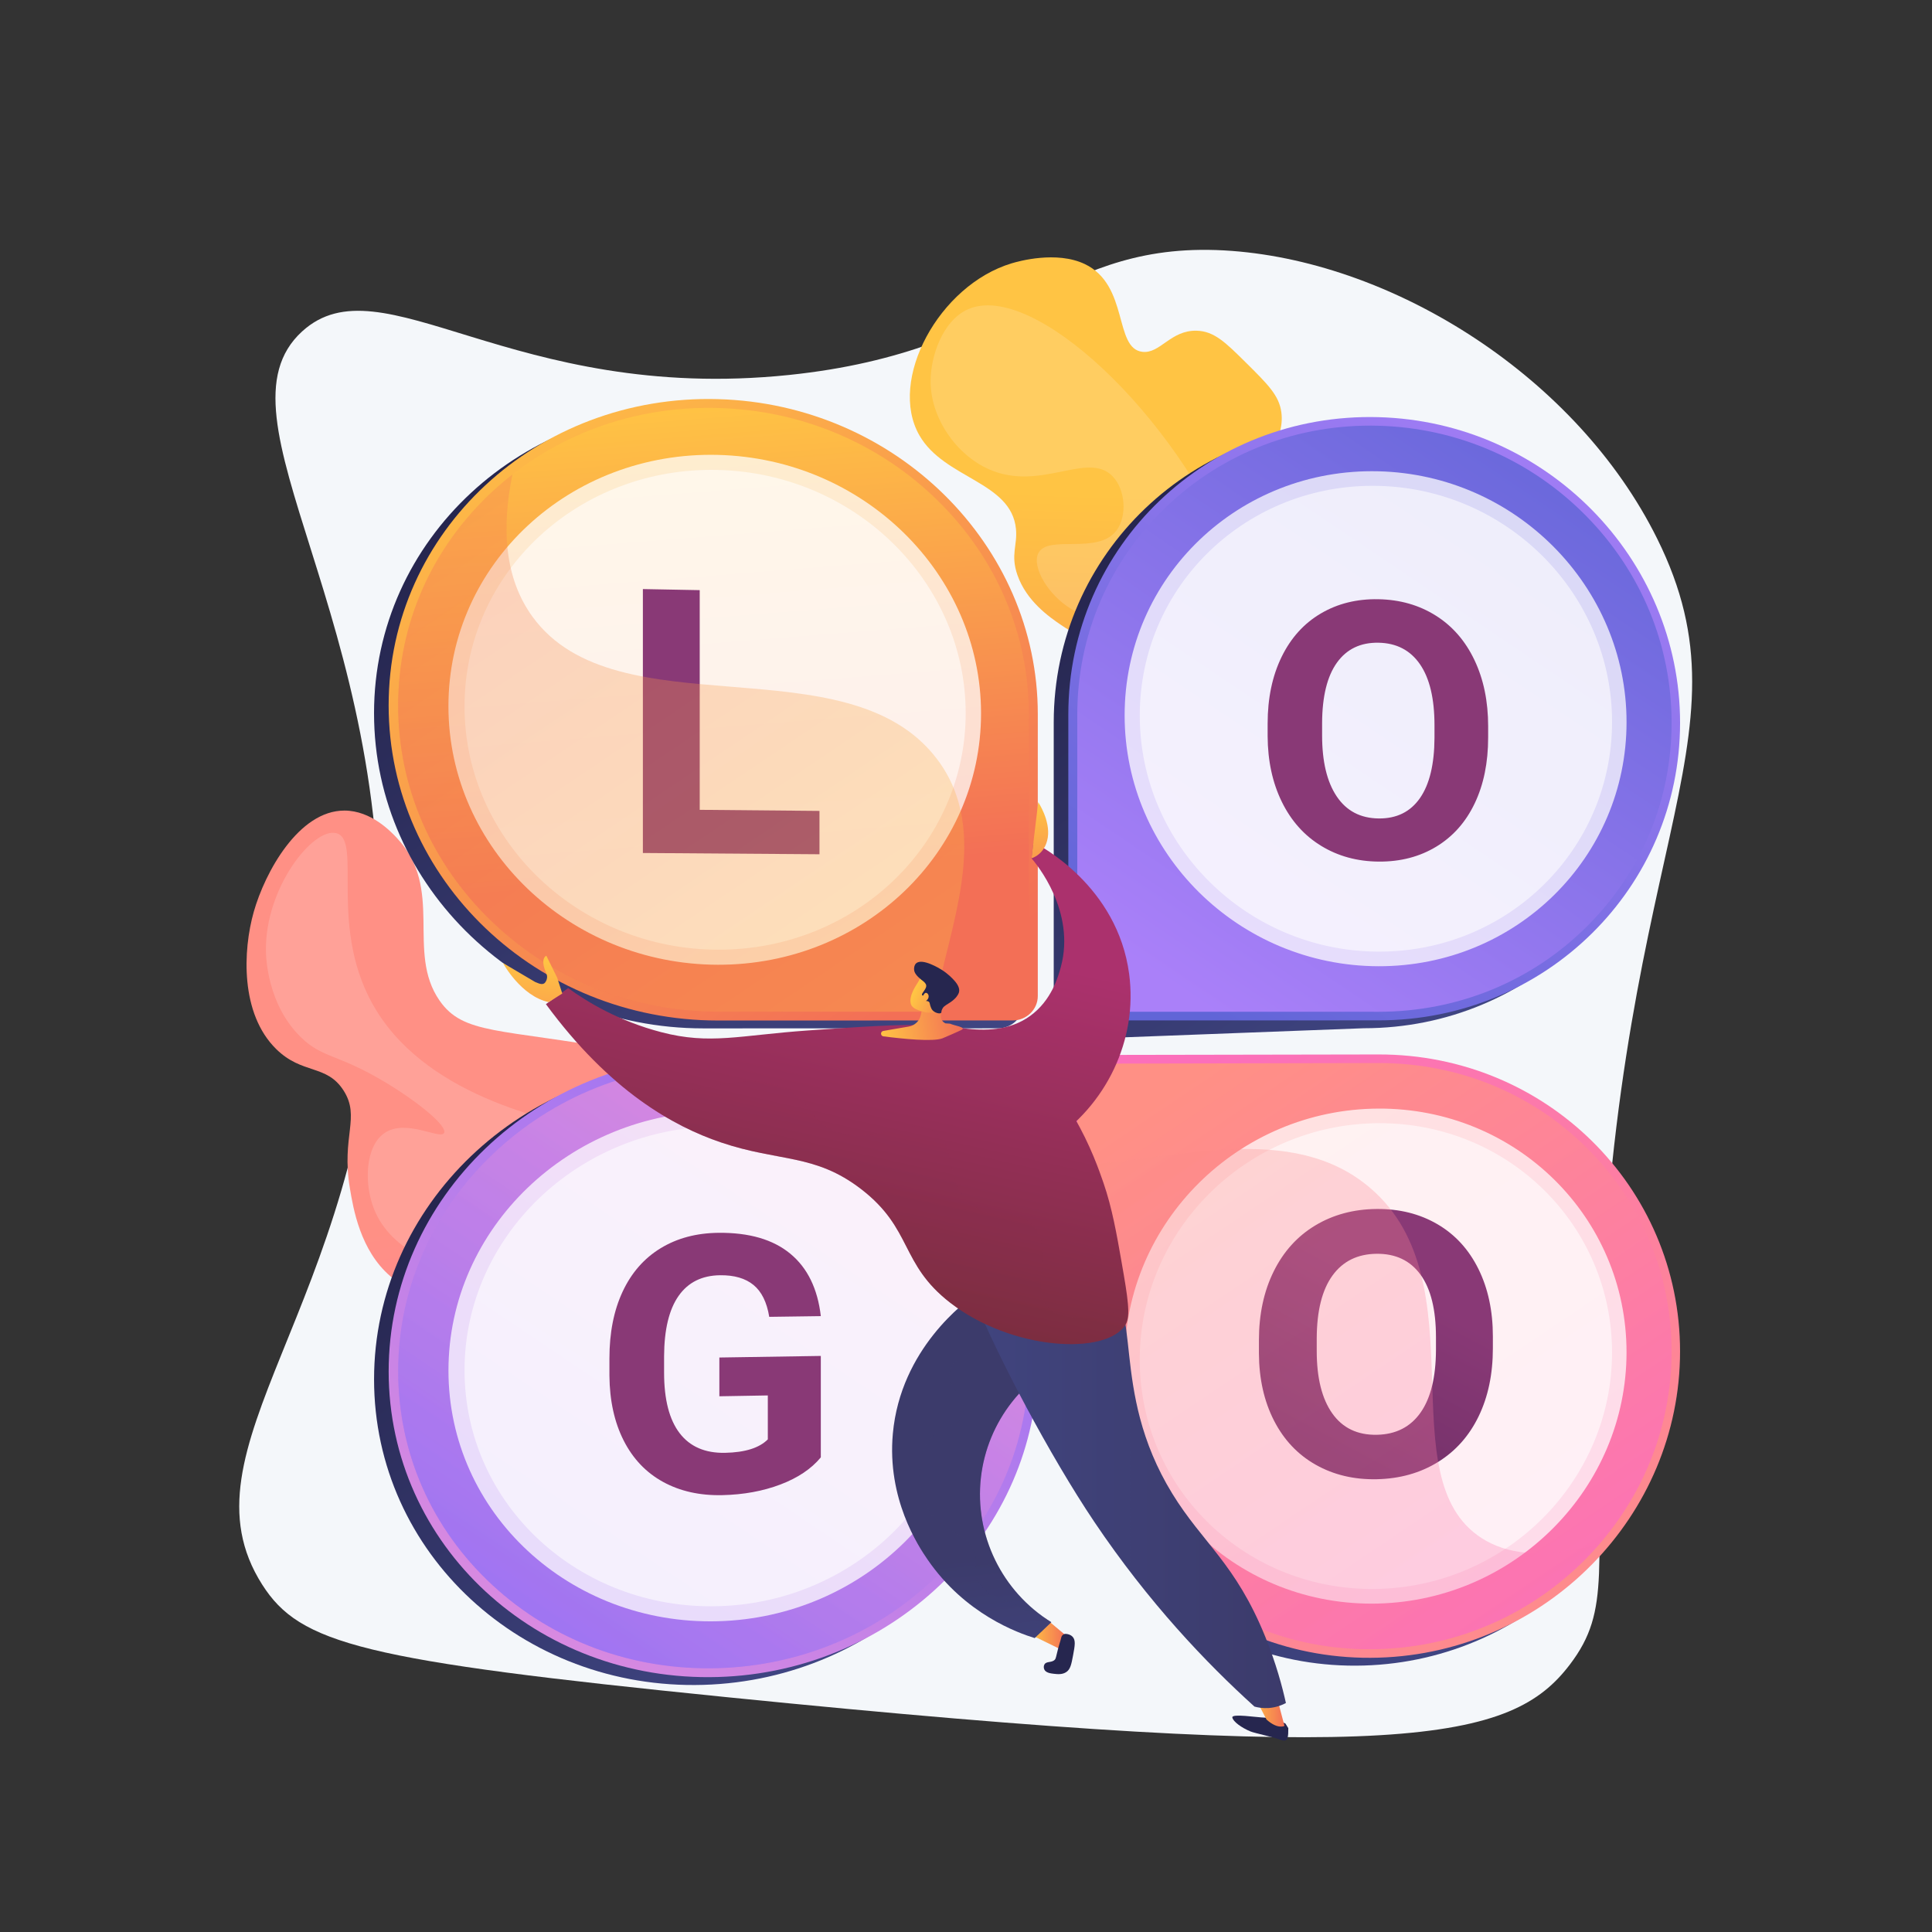
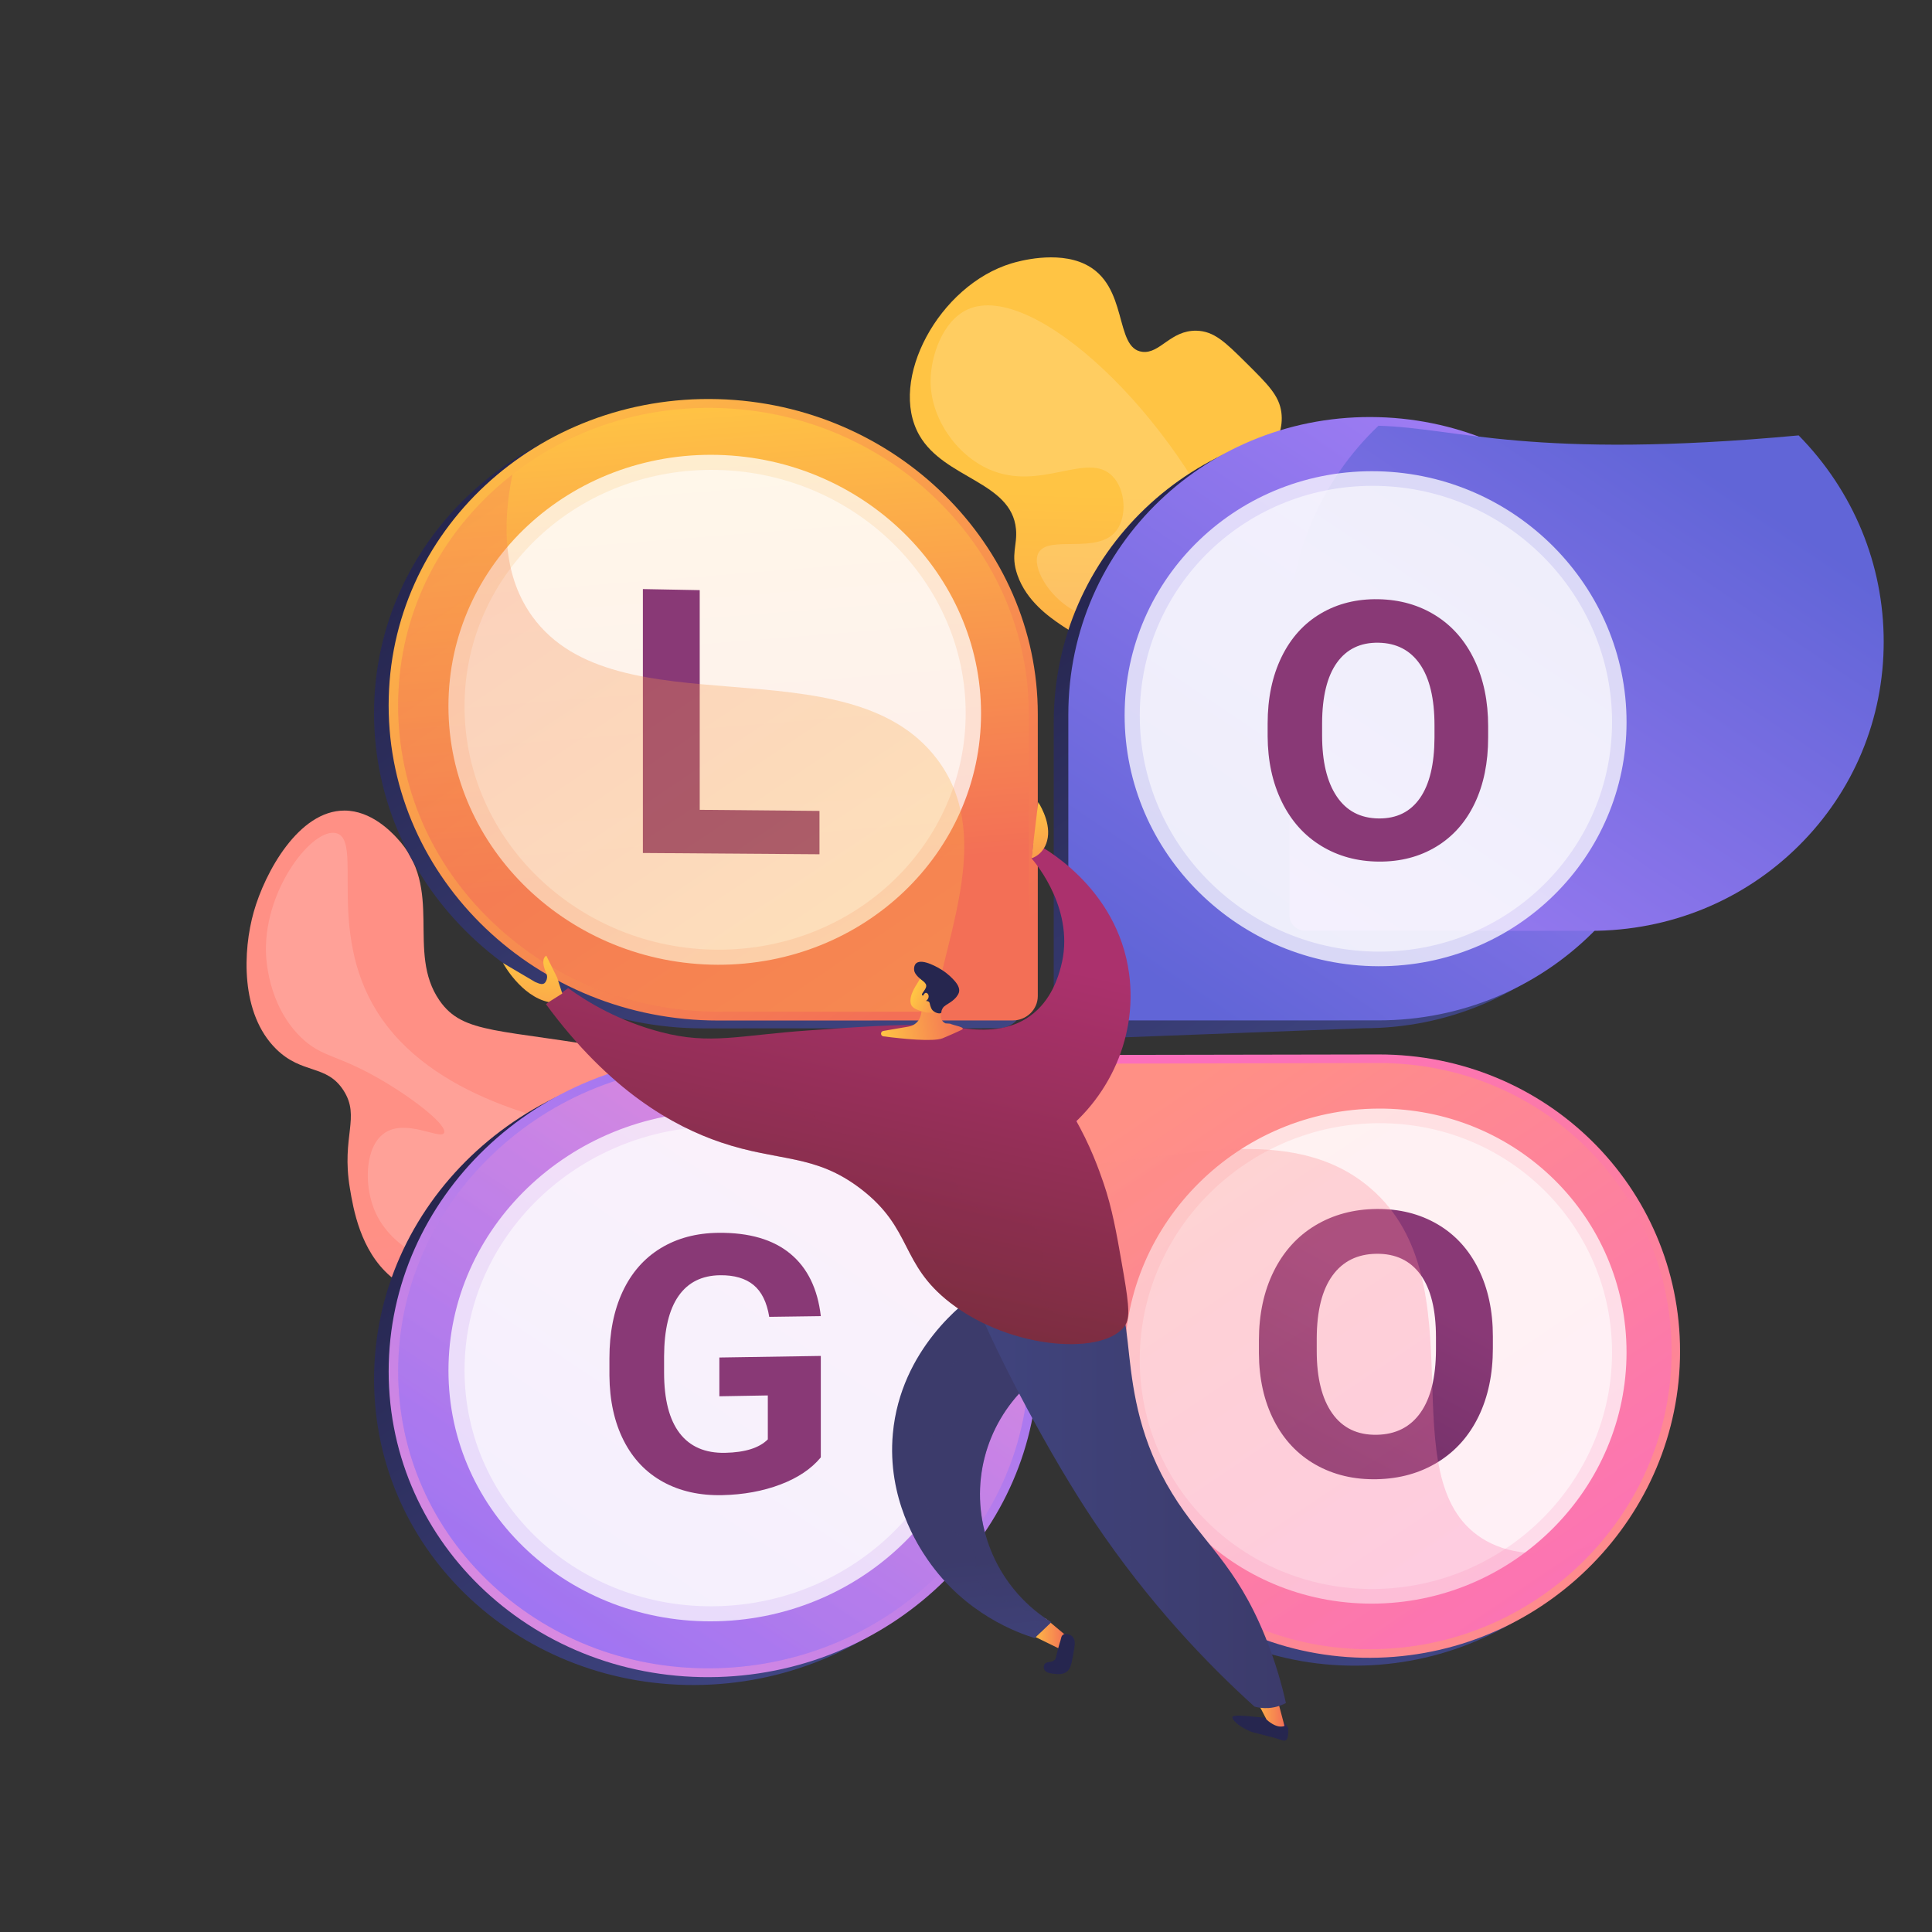
<svg xmlns="http://www.w3.org/2000/svg" version="1.1" x="0px" y="0px" viewBox="0 0 3710 3710" style="enable-background:new 0 0 3710 3710;" xml:space="preserve">
  <rect x="0" y="0" width="3710" height="3710" fill="#333333" stroke="none" />
  <g id="Background">
    <g>
      <g>
        <rect style="fill:transparent" width="3710" height="3710" />
      </g>
    </g>
  </g>
  <g id="Illustration">
    <g>
-       <path style="fill:#F4F7FA;" d="M1514.929,720.073c443.635-45.867,513.095-263.664,851.003-238.22    c314.921,23.713,663.026,243.639,816.126,552.114c195.249,393.398-94.177,593.281-111.607,1632.251    c-5.817,346.753,24.746,424.262-55.803,530.133c-112.441,147.788-321.58,193.356-1618.301,62.779    c-699.987-70.487-820.101-101.998-892.856-216.239c-167.111-262.399,192.456-526.578,223.214-1178.848    c32.086-680.46-327.661-1062.469-146.484-1227.676C733.045,497.015,982.034,775.168,1514.929,720.073z" />
      <g>
        <linearGradient id="SVGID_1_" gradientUnits="userSpaceOnUse" x1="171.559" y1="2332.307" x2="127.559" y2="3526.599" gradientTransform="matrix(0.987 -0.159 0.159 0.987 635.332 34.552)">
          <stop offset="0" style="stop-color:#FF9085" />
          <stop offset="1" style="stop-color:#FB6FBB" />
        </linearGradient>
        <path style="fill:url(#SVGID_1_);" d="M1713.549,2719.342c35.104-28.662,94.201-76.914,117.733-159.222     c42.781-149.64-59.763-314.706-168.436-401.898c-93.345-74.895-218.348-97.151-468.356-141.667     c-235.458-41.926-304.839-29.402-350.472-95.254c-65.055-93.879,10.133-214.318-82.181-312.456     c-11.078-11.776-49.125-52.224-100.368-52.31c-87.719-0.15-152.543,118.076-174.21,194.566     c-20.899,73.781-26.167,195.3,43.109,263.404c50.192,49.344,96.875,28.73,129.432,79.691     c32.758,51.274-4.619,87.607,12.009,187.264c6.643,39.813,19.977,119.729,77.964,169.437     c74.979,64.273,156.739,19.86,200.038,81.114c31.286,44.258-1.17,81.916,22.921,138.131     c31.716,74.006,126.61,98.913,205.855,118.585C1271.902,2811.892,1523.654,2874.388,1713.549,2719.342z" />
        <path style="opacity:0.16;fill:#FFFFFF;" d="M645.699,1599.937c52.033,13.205-19.225,185.782,77.786,341.781     c104.379,167.848,339.883,214.108,448.717,235.485c185.688,36.475,242.437-7.354,378.84,61.102     c53.986,27.094,166.456,83.538,202.595,206.911c3.358,11.462,38.885,139.811-34.8,234.541     c-83.578,107.451-244.12,89.951-382.451,74.875c-83.587-9.111-250.563-27.309-269.685-109.045     c-11.689-49.966,34.566-112.17,80.473-142.377c65.522-43.115,139.309-26.954,141.1-41.83     c1.614-13.398-56.698-39.399-126.726-48.587c-140.068-18.378-183.802,49.298-292.205,23.966     c-13.14-3.07-116.898-28.91-151.046-114.921c-19.695-49.606-16.746-120.519,19.786-145.867     c41.318-28.669,107.763,13.317,114.682-0.462c6.617-13.176-50.112-59.569-112.877-97.231     c-92.222-55.338-120.627-45.715-162.566-86.931c-63.986-62.883-66.5-152.732-66.676-165.654     C508.996,1704.614,601.212,1588.647,645.699,1599.937z" />
      </g>
      <g>
        <linearGradient id="SVGID_00000138552741206637076750000015525160542079100292_" gradientUnits="userSpaceOnUse" x1="1432.829" y1="1199.226" x2="1207.063" y2="2407.381" gradientTransform="matrix(0.989 -0.151 0.151 0.989 565.225 -18.821)">
          <stop offset="0" style="stop-color:#FFC444" />
          <stop offset="0.996" style="stop-color:#F36F56" />
        </linearGradient>
        <path style="fill:url(#SVGID_00000138552741206637076750000015525160542079100292_);" d="M2225.72,1586.309     c28.737,24.702,208.166-33.9,296.317-146.22c17.667-22.513,49.548-63.133,50.054-115.118     c0.618-63.444-46.195-71.833-50.87-138.913c-4.29-61.547,34.165-68.178,31.084-144.476     c-1.155-28.603-3.501-86.689-51.567-109.677c-27.898-13.342-47.304-3.435-61.596-17.406     c-25.586-25.013,29.446-63.769,21.379-123.039c-4.366-32.076-25.721-53.235-68.432-95.548     c-38.886-38.526-60.799-60.234-94.722-60.862c-49.763-0.921-69.583,44.556-103.651,40.566     c-55.104-6.453-25.283-128.023-110.686-168.578c-54.452-25.859-127.333-5.295-140.297-1.402     c-139.656,41.929-237.963,224.236-177.323,330.211c47.807,83.55,176.755,88.807,185.531,179.969     c3.048,31.658-10.74,49.344,2.754,88.257c17.405,50.19,61.103,80.629,84.371,96.421c88.172,59.838,157.894,44.584,177.234,90.498     c12.194,28.949-13.899,38.861-3.544,86.991c9.461,43.975,33.901,48.047,43.086,84.327     C2271.368,1527.578,2206.223,1569.55,2225.72,1586.309z" />
        <path style="opacity:0.16;fill:#FFFFFF;" d="M1858.641,593.99c-48.547,21.701-71.796,90.179-71.619,138.788     c0.253,69.558,48.628,140.337,112.324,168.458c99.063,43.737,189.441-35.905,237.125,13.304     c25.154,25.959,27.885,76.893,7.625,104.01c-35.624,47.683-131.554,7.309-150.087,43.53     c-13.255,25.906,18.325,80.745,63.883,107.797c91.046,54.062,209.785-19.559,231.694,18.256     c5.165,8.915-5.742,40.341-27.557,103.193c-16.477,47.471-20.728,52.615-18.679,66.781c6.195,42.847,52.347,45.966,62.823,87.336     c12.085,47.725-37.525,90.211-28.173,99.163c9.806,9.388,76.275-25.89,114.013-77.204     c89.44-121.609,8.191-320.605-20.456-390.766C2256.1,793.859,1982.409,538.663,1858.641,593.99z" />
      </g>
      <g>
        <g>
          <linearGradient id="SVGID_00000164481325349787707400000001037716106753265809_" gradientUnits="userSpaceOnUse" x1="2197.184" y1="2005.116" x2="3057.843" y2="3283.709">
            <stop offset="0.004" style="stop-color:#26264F" />
            <stop offset="1" style="stop-color:#444B8C" />
          </linearGradient>
          <path style="fill:url(#SVGID_00000164481325349787707400000001037716106753265809_);" d="M2618.986,2039.953l-547.431,0.97      c-26.566,0.047-48.126,21.063-48.126,46.941v540.51c0,324.393,268.709,579.499,595.555,569.93      c321.851-9.422,579.177-272.695,579.177-588.166S2940.837,2039.383,2618.986,2039.953z" />
          <linearGradient id="SVGID_00000128466909917102672490000015574057190170091431_" gradientUnits="userSpaceOnUse" x1="2220.128" y1="1002.58" x2="2957.632" y2="2098.213">
            <stop offset="0.004" style="stop-color:#26264F" />
            <stop offset="1" style="stop-color:#444B8C" />
          </linearGradient>
          <path style="fill:url(#SVGID_00000128466909917102672490000015574057190170091431_);" d="M2619.021,816.15      c-326.848-8.918-595.555,246.722-595.555,571.115v540.51c0,25.877,38.637,65.795,97.416,65.638l498.139-18.912      c321.851-0.07,579.175-255.866,579.175-571.336S2940.871,824.932,2619.021,816.15z" />
          <linearGradient id="SVGID_00000090976002980600276140000003356106359471091387_" gradientUnits="userSpaceOnUse" x1="1130.959" y1="2108.317" x2="1887.358" y2="3232.02">
            <stop offset="0.004" style="stop-color:#26264F" />
            <stop offset="1" style="stop-color:#444B8C" />
          </linearGradient>
          <path style="fill:url(#SVGID_00000090976002980600276140000003356106359471091387_);" d="M1916.514,2041.198l-565.966,1.003      c-346.911,0.615-632.236,272.128-632.236,606.432s285.325,596.96,632.236,586.805c341.45-9.996,614.333-281.317,614.333-606.154      l42.642-541.302C2007.523,2062.068,1943.24,2041.151,1916.514,2041.198z" />
          <linearGradient id="SVGID_00000124859215551425131740000006722338034583408299_" gradientUnits="userSpaceOnUse" x1="1029.726" y1="915.119" x2="1932.598" y2="2256.423">
            <stop offset="0.004" style="stop-color:#26264F" />
            <stop offset="1" style="stop-color:#444B8C" />
          </linearGradient>
          <path style="fill:url(#SVGID_00000124859215551425131740000006722338034583408299_);" d="M1350.51,1974.777l565.968-0.123      c26.726-0.006,48.367-21.017,48.367-46.93v-541.252c0-324.838-272.882-595.616-614.333-604.932      c-346.911-9.466-632.24,253.757-632.24,588.062S1003.599,1974.853,1350.51,1974.777z" />
        </g>
        <g>
          <g>
            <linearGradient id="SVGID_00000060030015827127899070000009343777832296686484_" gradientUnits="userSpaceOnUse" x1="2272.623" y1="2060.463" x2="3075.464" y2="3253.16">
              <stop offset="0" style="stop-color:#FB6FBB" />
              <stop offset="1" style="stop-color:#FF9085" />
            </linearGradient>
            <path style="fill:url(#SVGID_00000060030015827127899070000009343777832296686484_);" d="M2647.009,3183.211       c-326.847,9.568-595.556-245.538-595.556-569.93v-540.511c0-25.877,21.56-46.894,48.126-46.941l547.43-0.97       c321.852-0.57,579.176,254.714,579.176,570.184S2968.861,3173.789,2647.009,3183.211z" />
            <linearGradient id="SVGID_00000145045508027993909860000015308163344788937358_" gradientUnits="userSpaceOnUse" x1="2280.698" y1="2071.487" x2="3064.242" y2="3235.517">
              <stop offset="0" style="stop-color:#FF9085" />
              <stop offset="1" style="stop-color:#FB6FBB" />
            </linearGradient>
            <path style="fill:url(#SVGID_00000145045508027993909860000015308163344788937358_);" d="M2647.009,3166.711       c-152.945,4.417-297.753-50.341-407.321-154.634c-110.136-104.831-171.035-246.704-171.035-399.063v-540.292       c0-16.602,13.879-30.139,30.926-30.176l547.43-1.184c151.842-0.328,293.601,57.484,399.591,162.375       c105.455,104.36,163.304,243.274,163.304,391.561c0,148.288-57.849,288.999-163.304,396.633       C2940.61,3100.11,2798.851,3162.326,2647.009,3166.711z" />
            <path style="opacity:0.74;fill:#FFFFFF;" d="M3123.406,2596.64c0,259.489-211.951,475.528-476.397,482.616       c-267.809,7.179-487.424-202.16-487.424-467.655s219.615-481.652,487.424-482.787       C2911.455,2127.693,3123.406,2337.152,3123.406,2596.64z" />
            <path style="opacity:0.56;fill:#FFFFFF;" d="M3095.585,2597.073c0,244.334-199.647,447.626-448.576,454.133       c-251.907,6.585-458.339-190.402-458.339-440.055s206.433-453.049,458.339-454.285       C2895.937,2155.645,3095.585,2352.738,3095.585,2597.073z" />
            <g>
              <linearGradient id="SVGID_00000075877546431545107890000014273039973592183938_" gradientUnits="userSpaceOnUse" x1="2065.436" y1="3664.095" x2="2696.443" y2="2479.664">
                <stop offset="0" style="stop-color:#311944" />
                <stop offset="1" style="stop-color:#893976" />
              </linearGradient>
              <path style="fill:url(#SVGID_00000075877546431545107890000014273039973592183938_);" d="M2866.746,2588.995        c0,49.468-9.089,92.995-27.268,130.616c-18.2,37.653-44.266,66.975-78.227,87.957        c-34.019,21.021-73.086,32.015-117.238,32.964c-43.759,0.941-82.878-8.297-117.329-27.737        c-34.509-19.471-61.275-47.777-80.277-84.922c-19.018-37.173-28.66-80.183-28.9-128.996v-25.106        c0-49.978,9.452-94.097,28.35-132.327c18.876-38.198,45.525-67.622,79.917-88.284c34.33-20.624,73.509-31.136,117.514-31.556        c43.911-0.419,82.861,9.309,116.881,29.156c33.963,19.82,60.21,48.44,78.769,85.87        c18.537,37.397,27.807,80.704,27.807,129.935V2588.995z M2757.469,2567.886c0-52.815-9.857-92.819-29.571-120.03        c-19.738-27.231-47.929-40.646-84.608-40.224c-36.501,0.421-64.706,14.354-84.576,41.813        c-19.892,27.49-29.967,67.559-30.208,120.196v24.694c0,51.709,9.951,91.643,29.844,119.787        c19.871,28.119,48.438,41.804,85.664,41.077c36.434-0.712,64.388-14.939,83.884-42.665        c19.478-27.701,29.33-67.719,29.571-120.084V2567.886z" />
            </g>
            <linearGradient id="SVGID_00000059278196263251871080000007612607765388404613_" gradientUnits="userSpaceOnUse" x1="2120.484" y1="2181.395" x2="2902.913" y2="3343.769">
              <stop offset="0" style="stop-color:#FF9085" />
              <stop offset="1" style="stop-color:#FB6FBB" />
            </linearGradient>
            <path style="opacity:0.3;fill:url(#SVGID_00000059278196263251871080000007612607765388404613_);" d="M2845.399,2953.777       c-181.038-116.075-2.809-490.114-213.221-671.664c-151.334-130.576-378.027-55.175-563.524-43.771v374.672       c0,152.359,60.899,294.233,171.034,399.063c109.569,104.292,254.376,159.051,407.322,154.634       c151.842-4.385,293.601-66.601,399.591-174.782c9.009-9.195,17.641-18.648,25.946-28.306       C2960.365,2996.552,2890.777,2982.872,2845.399,2953.777z" />
          </g>
          <g>
            <g>
              <linearGradient id="SVGID_00000159437760220550267110000010628377486748385963_" gradientUnits="userSpaceOnUse" x1="2272.217" y1="11585.523" x2="3075.921" y2="12779.504" gradientTransform="matrix(1 0 0 -1 0 13510)">
                <stop offset="0.004" style="stop-color:#6165D7" />
                <stop offset="1" style="stop-color:#AA80F9" />
              </linearGradient>
              <path style="fill:url(#SVGID_00000159437760220550267110000010628377486748385963_);" d="M2647.044,801.057        c-326.846-8.918-595.555,246.722-595.555,571.115v540.51c0,25.878,21.56,46.851,48.126,46.845l547.429-0.119        c321.851-0.07,579.175-255.866,579.175-571.336S2968.895,809.838,2647.044,801.057z" />
              <linearGradient id="SVGID_00000148639873692149600320000008092684523808078232_" gradientUnits="userSpaceOnUse" x1="2280.299" y1="11596.559" x2="3064.689" y2="12761.845" gradientTransform="matrix(1 0 0 -1 0 13510)">
                <stop offset="0" style="stop-color:#AA80F9" />
                <stop offset="0.996" style="stop-color:#6165D7" />
              </linearGradient>
-               <path style="fill:url(#SVGID_00000148639873692149600320000008092684523808078232_);" d="M2647.044,817.557        C2494.1,813.443,2349.292,868.49,2239.724,973c-110.136,105.05-171.035,247.045-171.035,399.404v540.292        c0,16.601,13.879,30.112,30.926,30.115l547.429,0.095c151.842,0.026,293.6-58.069,399.591-163.169        c105.455-104.57,163.304-243.599,163.304-391.885c0-148.288-57.849-288.883-163.304-396.307        C2940.645,883.574,2798.886,821.64,2647.044,817.557z" />
+               <path style="fill:url(#SVGID_00000148639873692149600320000008092684523808078232_);" d="M2647.044,817.557        c-110.136,105.05-171.035,247.045-171.035,399.404v540.292        c0,16.601,13.879,30.112,30.926,30.115l547.429,0.095c151.842,0.026,293.6-58.069,399.591-163.169        c105.455-104.57,163.304-243.599,163.304-391.885c0-148.288-57.849-288.883-163.304-396.307        C2940.645,883.574,2798.886,821.64,2647.044,817.557z" />
              <path style="opacity:0.74;fill:#FFFFFF;" d="M3123.44,1386.679c0-259.489-211.951-475.105-476.396-481.668        c-267.809-6.646-487.423,203.13-487.423,468.624s219.615,481.215,487.423,481.817        C2911.49,1856.048,3123.44,1646.168,3123.44,1386.679z" />
              <path style="opacity:0.56;fill:#FFFFFF;" d="M3095.619,1386.303c0-244.335-199.647-447.229-448.575-453.24        c-251.906-6.084-458.339,191.314-458.339,440.967s206.432,452.638,458.339,453.372        C2895.972,1828.127,3095.619,1630.637,3095.619,1386.303z" />
            </g>
            <g>
              <linearGradient id="SVGID_00000108281713230898460050000008410974307482632879_" gradientUnits="userSpaceOnUse" x1="1330.463" y1="3872.311" x2="1933.248" y2="2740.855">
                <stop offset="0" style="stop-color:#311944" />
                <stop offset="1" style="stop-color:#893976" />
              </linearGradient>
              <path style="fill:url(#SVGID_00000108281713230898460050000008410974307482632879_);" d="M2857.666,1416.389        c0,48.034-8.57,90.05-25.709,126.082c-17.159,36.061-41.734,63.816-73.75,83.256c-32.07,19.475-68.897,29.075-110.515,28.783        c-41.246-0.29-78.116-10.333-110.583-30.153c-32.522-19.85-57.746-48.063-75.652-84.643        c-17.921-36.606-27.007-78.62-27.233-126.011v-24.371c0-48.514,8.907-91.084,26.716-127.681        c17.788-36.566,42.901-64.406,75.311-83.529c32.356-19.089,69.281-28.231,110.759-27.443        c41.39,0.786,78.106,11.289,110.178,31.483c32.018,20.168,56.763,48.671,74.261,85.52        c17.478,36.818,26.217,79.122,26.217,126.926V1416.389z M2754.639,1392.906c0-51.28-9.291-90.391-27.876-117.348        c-18.607-26.976-45.182-40.769-79.755-41.357c-34.406-0.585-60.988,12.174-79.715,38.291        c-18.748,26.145-28.244,64.77-28.469,115.862v23.973c0,50.198,9.379,89.238,28.127,117.106        c18.727,27.843,45.652,41.913,80.741,42.229c34.343,0.309,60.694-12.738,79.072-39.122        c18.361-26.361,27.648-64.947,27.876-115.784V1392.906z" />
            </g>
          </g>
          <g>
            <g>
              <linearGradient id="SVGID_00000085950332544663474370000000164311083785963195_" gradientUnits="userSpaceOnUse" x1="-7357.992" y1="2055.504" x2="-6514.838" y2="3308.089" gradientTransform="matrix(-1 0 0 1 -5606.021 0)">
                <stop offset="0" style="stop-color:#9571F6" />
                <stop offset="0.996" style="stop-color:#E38DDD" />
              </linearGradient>
              <path style="fill:url(#SVGID_00000085950332544663474370000000164311083785963195_);" d="M1378.571,3220.344        c341.451-9.996,614.333-281.317,614.333-606.154v-541.252c0-25.913-21.641-46.881-48.367-46.834l-565.966,1.003        c-346.911,0.615-632.237,272.128-632.237,606.432S1031.659,3230.5,1378.571,3220.344z" />
              <linearGradient id="SVGID_00000058550501806137305700000014820732864928486307_" gradientUnits="userSpaceOnUse" x1="-7350.898" y1="2067.082" x2="-6528.114" y2="3289.406" gradientTransform="matrix(-1 0 0 1 -5606.021 0)">
                <stop offset="0.004" style="stop-color:#E38DDD" />
                <stop offset="1" style="stop-color:#9571F6" />
              </linearGradient>
              <path style="fill:url(#SVGID_00000058550501806137305700000014820732864928486307_);" d="M1378.57,3203.347        c161.109-4.653,311.487-68.854,423.902-180.353c111.83-110.916,173.17-255.846,173.17-408.537v-541.469        c0-16.638-13.948-30.145-31.106-30.107l-565.966,1.224c-162.313,0.351-316.024,61.413-432.349,172.393        c-116.947,111.572-181.619,259.744-181.619,416.757c0,157.014,64.673,303.178,181.619,411.12        C1062.547,3151.744,1216.257,3208.035,1378.57,3203.347z" />
              <linearGradient id="SVGID_00000106109248193225875810000003968597342569329847_" gradientUnits="userSpaceOnUse" x1="-7350.633" y1="2067.476" x2="-6528.16" y2="3289.339" gradientTransform="matrix(-1 0 0 1 -5606.021 0)">
                <stop offset="0.004" style="stop-color:#E38DDD" />
                <stop offset="1" style="stop-color:#9571F6" />
              </linearGradient>
              <path style="opacity:0.3;fill:url(#SVGID_00000106109248193225875810000003968597342569329847_);" d="M1833.776,2170.667        c-33.604-36.897-47.477-80.154-49.895-127.438l-405.31,0.877c-162.314,0.351-316.024,61.413-432.35,172.393        c-116.947,111.572-181.619,259.744-181.619,416.757c0,157.014,64.672,303.178,181.619,411.12        c116.326,107.369,270.036,163.66,432.35,158.972c161.109-4.653,311.487-68.854,423.902-180.353        c111.831-110.916,173.17-255.846,173.17-408.537v-377.481C1919.946,2230.538,1871.194,2211.753,1833.776,2170.667z" />
              <path style="opacity:0.74;fill:#FFFFFF;" d="M861.166,2631.758c0,273.586,233.168,489.121,517.405,481.501        c280.561-7.521,505.352-230.165,505.352-497.378s-224.791-482.878-505.352-481.688        C1094.334,2135.398,861.166,2358.172,861.166,2631.758z" />
              <path style="opacity:0.56;fill:#FFFFFF;" d="M892.05,2631.278c0,257.255,219.165,460.073,486.522,453.085        c264.101-6.904,475.849-216.411,475.849-468.024s-211.748-454.546-475.849-453.25        C1111.215,2164.4,892.05,2374.023,892.05,2631.278z" />
            </g>
            <g>
              <linearGradient id="SVGID_00000163050629238454843370000000795732970353129636_" gradientUnits="userSpaceOnUse" x1="573.217" y1="4164.565" x2="1182.534" y2="3020.847">
                <stop offset="0" style="stop-color:#311944" />
                <stop offset="1" style="stop-color:#893976" />
              </linearGradient>
              <path style="fill:url(#SVGID_00000163050629238454843370000000795732970353129636_);" d="M1381.387,2681.26v-74.439        l194.814-3.033v194.792c-18.283,22.062-44.157,39.437-77.641,52.121c-33.542,12.705-70.77,19.516-111.708,20.411        c-43.071,0.941-80.916-7.512-113.506-25.38c-32.64-17.896-57.875-44.366-75.666-79.418        c-17.812-35.076-26.952-76.545-27.41-124.384v-33.513c0-49.196,8.451-91.903,25.343-128.106        c16.878-36.169,41.192-63.94,72.926-83.319c31.682-19.344,68.74-29.218,111.141-29.637        c58.896-0.582,104.833,12.798,137.894,40.101c33.004,27.265,52.536,67.221,58.628,119.892l-99.052,1.362        c-4.537-27.944-14.572-48.32-30.113-61.129c-15.557-12.814-36.978-19.069-64.284-18.746        c-34.867,0.412-61.456,13.66-79.732,39.75c-18.296,26.118-27.563,64.736-27.789,115.839v31.404        c0,51.553,9.953,90.314,29.846,116.269c19.874,25.93,48.965,38.505,87.236,37.742c38.425-0.765,65.786-9.38,82.115-25.834        v-84.357L1381.387,2681.26z" />
            </g>
          </g>
          <g>
            <linearGradient id="SVGID_00000147212307770157072560000003087827294443594893_" gradientUnits="userSpaceOnUse" x1="-7357.486" y1="11579.391" x2="-6515.269" y2="12830.586" gradientTransform="matrix(-1 0 0 -1 -5606.021 13510)">
              <stop offset="0.004" style="stop-color:#F36F56" />
              <stop offset="1" style="stop-color:#FFC444" />
            </linearGradient>
            <path style="fill:url(#SVGID_00000147212307770157072560000003087827294443594893_);" d="M1378.533,766.445       c341.451,9.316,614.334,280.095,614.334,604.932v541.252c0,25.913-21.641,46.924-48.367,46.93l-565.967,0.123       c-346.912,0.075-632.238-270.87-632.238-605.175S1031.621,756.98,1378.533,766.445z" />
            <linearGradient id="SVGID_00000012462213341199745810000011876812315335233182_" gradientUnits="userSpaceOnUse" x1="1322.891" y1="767.719" x2="1395.714" y2="1686.24">
              <stop offset="0" style="stop-color:#FFC444" />
              <stop offset="0.996" style="stop-color:#F36F56" />
            </linearGradient>
            <path style="fill:url(#SVGID_00000012462213341199745810000011876812315335233182_);" d="M1378.533,783.443       c161.109,4.333,311.487,68.234,423.903,179.509c111.83,110.694,173.17,255.502,173.17,408.193v541.47       c0,16.638-13.948,30.172-31.106,30.169l-565.967-0.099c-162.314-0.028-316.024-60.785-432.35-171.533       c-116.947-111.34-181.62-259.383-181.62-416.396c0-157.014,64.673-303.307,181.62-411.482       C1062.509,835.675,1216.219,779.077,1378.533,783.443z" />
            <path style="opacity:0.74;fill:#FFFFFF;" d="M861.128,1356.062c0-273.586,233.168-489.585,517.406-482.531       c280.562,6.963,505.353,229.16,505.353,496.373s-224.791,483.326-505.353,482.694       C1094.296,1851.958,861.128,1629.648,861.128,1356.062z" />
            <path style="opacity:0.56;fill:#FFFFFF;" d="M892.011,1356.48c0-257.256,219.166-460.51,486.523-454.053       c264.102,6.378,475.85,215.465,475.85,467.077s-211.748,454.968-475.85,454.198       C1111.177,1822.922,892.011,1613.736,892.011,1356.48z" />
            <g>
              <linearGradient id="SVGID_00000049182046676336321120000013653907342665310607_" gradientUnits="userSpaceOnUse" x1="311.945" y1="3435.786" x2="936.707" y2="2263.076">
                <stop offset="0" style="stop-color:#311944" />
                <stop offset="1" style="stop-color:#893976" />
              </linearGradient>
              <path style="fill:url(#SVGID_00000049182046676336321120000013653907342665310607_);" d="M1343.667,1555.096l229.968,2.093        v83.233l-339.122-2.433V1131.19l109.154,2.054V1555.096z" />
            </g>
            <linearGradient id="SVGID_00000169554192185813496170000007319265496033772197_" gradientUnits="userSpaceOnUse" x1="-7229.807" y1="11510.198" x2="-6406.741" y2="12732.941" gradientTransform="matrix(-1 0 0 -1 -5606.021 13510)">
              <stop offset="0" style="stop-color:#FFC444" />
              <stop offset="0.996" style="stop-color:#F36F56" />
            </linearGradient>
            <path style="opacity:0.3;fill:url(#SVGID_00000169554192185813496170000007319265496033772197_);" d="M1798.981,1457.127       c-171.713-225.818-615.466-51.604-776.398-272.822c-54.636-75.104-59.295-172.396-38.548-273.178       c-13.001,10.159-25.646,20.856-37.853,32.147c-116.947,108.174-181.62,254.467-181.62,411.482       c0,157.013,64.673,305.056,181.62,416.396c116.326,110.75,270.036,171.506,432.35,171.534l413.561,0.072       C1820.957,1782.141,1906.416,1598.414,1798.981,1457.127z" />
          </g>
        </g>
      </g>
      <g>
        <linearGradient id="SVGID_00000038400116342387324080000005719766370432401047_" gradientUnits="userSpaceOnUse" x1="1978.369" y1="3137.504" x2="2047.06" y2="3137.504">
          <stop offset="0" style="stop-color:#FFC444" />
          <stop offset="0.996" style="stop-color:#F36F56" />
        </linearGradient>
        <polygon style="fill:url(#SVGID_00000038400116342387324080000005719766370432401047_);" points="1978.369,3138.694      2037.036,3167.351 2047.06,3140.841 2007.533,3107.657    " />
        <path style="fill:#26264F;" d="M2037.949,3144.373c0.934-4.282,4.925-7.273,9.285-6.824c4.297,0.442,8.99,1.828,12.351,5.361     c6.419,6.747,4.522,17.113,1.023,35.767c-3.328,17.747-5.149,26.727-12.882,32.032c-7.739,5.308-16.999,4.229-23.676,3.482     c-6.122-0.683-15.815-1.766-18.74-8.439c-1.165-2.658-1.519-6.802,0.522-9.923c4.104-6.276,13.938-2.373,19.846-8.879     c0.934-1.028,1.641-2.174,3.568-10.549C2033.648,3157.281,2036.071,3152.991,2037.949,3144.373z" />
        <linearGradient id="SVGID_00000070087651940564750280000012452493145144635031_" gradientUnits="userSpaceOnUse" x1="1955.356" y1="3248.845" x2="1929.739" y2="2985.357">
          <stop offset="0" style="stop-color:#40447E" />
          <stop offset="0.996" style="stop-color:#3C3B6B" />
        </linearGradient>
        <path style="fill:url(#SVGID_00000070087651940564750280000012452493145144635031_);" d="M1873.729,2485.3     c-19.367,13.584-144.289,104.341-159.192,267.606c-11.428,125.197,48.871,215.963,66.593,241.789     c72.205,105.223,174.154,141.11,205.808,150.904c10.632-10.167,21.263-20.335,31.896-30.503     c-94.819-58.708-147.608-167.001-135.224-277.372c12.15-108.276,85.038-200.868,187.734-238.519     c5.403-12.122,24.91-59.417,4.118-96.063C2048.67,2455.924,1960.623,2436.346,1873.729,2485.3z" />
        <path style="fill:#26264F;" d="M2468.3,3309.556l5.597,8.956c0,15.29,0.248,28.201-13.993,22.64     c-13.886-5.421-50.333-12.915-58.399-16.204c-17.166-6.996-33.662-18.932-35.077-26.921c-1.417-7.989,47.437,0,62.691,0.335     C2444.371,3298.695,2468.3,3309.556,2468.3,3309.556z" />
        <linearGradient id="SVGID_00000114775510358754634930000008563843227287917963_" gradientUnits="userSpaceOnUse" x1="2399.953" y1="3277.868" x2="2466.577" y2="3277.868">
          <stop offset="0" style="stop-color:#FFC444" />
          <stop offset="0.996" style="stop-color:#F36F56" />
        </linearGradient>
        <path style="fill:url(#SVGID_00000114775510358754634930000008563843227287917963_);" d="M2446.981,3240.157l19.596,74.034     c0,0-12.583,7.425-34.425-12.071l-32.199-61.964H2446.981z" />
        <linearGradient id="SVGID_00000108285067416484795470000016873972618006547083_" gradientUnits="userSpaceOnUse" x1="1979.177" y1="3246.529" x2="1953.56" y2="2983.041">
          <stop offset="0" style="stop-color:#40447E" />
          <stop offset="0.996" style="stop-color:#3C3B6B" />
        </linearGradient>
        <path style="opacity:0.3;fill:url(#SVGID_00000108285067416484795470000016873972618006547083_);" d="M2071.344,2599.204     c5.405-12.124,24.91-59.418,4.118-96.063c-25.396-44.756-105.83-64.57-188.149-24.833c18.774,53.655,12.872,83.131,0.14,100.312     c-19.501,26.309-55.887,25.281-63.128,53.521c-8.193,31.952,33.322,53.039,24.702,83.712     c-7.733,27.517-43.869,20.263-67.245,52.149c-28.049,38.26-20.752,109.717,13.724,148.213     c26.646,29.751,56.096,24.816,72.734,59.01c13.079,26.877-1.971,36.396,9.606,60.383c20.491,42.45,76.718,31.451,108.415,75.478     c5.502,7.643,9.337,15.691,12.026,23.659c6.849-6.551,13.699-13.099,20.547-19.649     c-94.816-58.707-147.607-167.001-135.222-277.373C1895.761,2729.447,1968.649,2636.854,2071.344,2599.204z" />
        <linearGradient id="SVGID_00000183933954462565189380000003951476492459594127_" gradientUnits="userSpaceOnUse" x1="1873.729" y1="2858.597" x2="2469.322" y2="2858.597">
          <stop offset="0" style="stop-color:#40447E" />
          <stop offset="0.996" style="stop-color:#3C3B6B" />
        </linearGradient>
        <path style="fill:url(#SVGID_00000183933954462565189380000003951476492459594127_);" d="M1873.729,2501.216     c41.106,101.253,141.529,293.12,227.566,421.057c104.329,155.14,215.534,271.663,307.645,354.866     c6.323,1.745,15.871,3.57,27.447,2.744c15.088-1.074,26.515-6.144,32.936-9.606c-6.723-30.239-18.573-75.414-39.798-127.627     c-57.093-140.441-120.047-179.38-178.404-274.467c-123.686-201.544-51.76-370.27-135.2-402.344     C2082.371,2452.943,1982.604,2391.625,1873.729,2501.216z" />
        <linearGradient id="SVGID_00000090287330508560236600000011400175463030215856_" gradientUnits="userSpaceOnUse" x1="1998.062" y1="1848.232" x2="1831.551" y2="2591.126">
          <stop offset="0" style="stop-color:#AB316D" />
          <stop offset="1" style="stop-color:#792D3D" />
        </linearGradient>
        <path style="fill:url(#SVGID_00000090287330508560236600000011400175463030215856_);" d="M1980.771,1648.176     c2.291-19.371,1.501-11.346,3.792-30.717c12.581,6.275,161.376,83.691,183.758,253.036     c16.666,126.083-43.415,252.643-153.701,323.871c-214.371-155.338-248.53-204.473-239.7-220.488     c13.459-24.416,123.167,34.767,203.105-22.875c41.491-29.917,54.216-76.349,58.969-93.692     C2066.407,1750.005,1989.49,1658.251,1980.771,1648.176z" />
        <linearGradient id="SVGID_00000182520548054162525950000006286318276917781393_" gradientUnits="userSpaceOnUse" x1="1707.139" y1="1783.025" x2="1540.628" y2="2525.918">
          <stop offset="0" style="stop-color:#AB316D" />
          <stop offset="1" style="stop-color:#792D3D" />
        </linearGradient>
        <path style="fill:url(#SVGID_00000182520548054162525950000006286318276917781393_);" d="M1048.313,1928.247     c14.233-10.268,28.463-20.536,42.695-30.805c37.508,27.174,97.697,63.519,178.894,84.67     c94.063,24.503,149.472,5.945,281.967-3.359c196.719-13.815,295.077-20.719,371.265,21.915     c126.969,71.051,180.327,225.736,195.786,270.548c16.669,48.328,25.452,98.578,34.766,151.871     c12.081,69.129,17.911,104.035,7.564,120.731c-36.766,59.332-217.922,49.697-336.739-42.317     c-96.604-74.812-71.506-141.603-170.915-218.099c-89.152-68.604-157.182-51.705-269.213-89.658     C1293.265,2162.876,1170.758,2094.949,1048.313,1928.247z" />
        <linearGradient id="SVGID_00000067214160278096262640000006819689374626176130_" gradientUnits="userSpaceOnUse" x1="1987.625" y1="1539.948" x2="2013.7" y2="1771.873">
          <stop offset="0" style="stop-color:#FFC444" />
          <stop offset="0.996" style="stop-color:#F36F56" />
        </linearGradient>
        <path style="fill:url(#SVGID_00000067214160278096262640000006819689374626176130_);" d="M1993.683,1540.356     c0,0,23.528,35.086,18.344,68.022c-5.182,32.937-31.256,39.798-31.256,39.798L1993.683,1540.356z" />
        <linearGradient id="SVGID_00000006704560804070630850000014046539050327774122_" gradientUnits="userSpaceOnUse" x1="3083.436" y1="1267.816" x2="3152.635" y2="1529.689" gradientTransform="matrix(0.935 0.354 -0.354 0.935 -1407.834 -436.867)">
          <stop offset="0" style="stop-color:#FFC444" />
          <stop offset="0.996" style="stop-color:#F36F56" />
        </linearGradient>
        <path style="fill:url(#SVGID_00000006704560804070630850000014046539050327774122_);" d="M1079.744,1907.843l-9.858-30.544     l-20.77-42.03c0,0-13.041,4.728,0.016,34.13c2.476,5.575,1.5,10.71-0.775,15.009c-4.51,8.515-11.876,4.964-20.766,1.251     l-61.697-36.37c0,0,34.226,63.675,87.835,75.048L1079.744,1907.843z" />
        <linearGradient id="SVGID_00000120543066732296848450000009852336074814978974_" gradientUnits="userSpaceOnUse" x1="918.104" y1="2048.669" x2="1075.124" y2="2048.669" gradientTransform="matrix(0.992 -0.127 0.127 0.992 519.252 56.094)">
          <stop offset="0" style="stop-color:#FFC444" />
          <stop offset="0.996" style="stop-color:#F36F56" />
        </linearGradient>
        <path style="fill:url(#SVGID_00000120543066732296848450000009852336074814978974_);" d="M1696.25,1979.659     c-5.97,1.024-5.825,9.648,0.182,10.427c37.295,4.84,94.953,10.725,113.382,3.791c5.37-2.02,34.12-14.725,37.376-16.645     c7.931-4.68-14.391-7.699-22.792-11.473l-8.789-0.608c-5.985-2.688-9.543-8.94-8.797-15.459l2.589-22.61l-35.831-4.768     l-5.238,26.374c-2.303,11.601-11.521,20.582-23.178,22.581L1696.25,1979.659z" />
        <g>
          <g>
            <linearGradient id="SVGID_00000053532370594339089560000014514968158637248136_" gradientUnits="userSpaceOnUse" x1="1760.158" y1="1895.76" x2="1846.265" y2="1931.538">
              <stop offset="0" style="stop-color:#FFC444" />
              <stop offset="0.996" style="stop-color:#F36F56" />
            </linearGradient>
            <path style="fill:url(#SVGID_00000053532370594339089560000014514968158637248136_);" d="M1776.99,1943.843       c-2.726-1.495-24.869-4.186-27.921-16.094c-4.145-16.164,10.384-35.84,12.193-39.006c7.578-13.254,9.482-15.044,13.006-17.291       l4.89-2.867c0,0,0.283-0.106,0.579-0.205c3.121-1.032,13.679-1.114,15.806-0.609c6.796,1.613,13.439,29.597,10.474,68.881       c0.249,1.505,0.489,3.022,0.718,4.552C1807.333,1945.182,1776.789,1945.245,1776.99,1943.843z" />
            <path style="fill:#26264F;" d="M1756.162,1866.087c2.552,7.415,12.669,15.074,17.186,18.494       c0.662,0.501,2.573,2.194,4.304,4.919c0.252,0.397,0.471,0.86,0.662,1.456c2.496,7.739-9.918,16.5-7.639,19.991       c1.653,2.533,10.026-0.614,10.964,1.56c0.882,2.048-6.108,6.089-5.107,8.541c0.756,1.852,5.038,0.27,7.651,3.14       c1.301,1.427,0.885,2.527,2.202,6.833c0.746,2.436,1.803,5.107,2.637,6.599c4.05,7.249,15.917,10.131,18.277,7.321       c0.657-0.785,0.124-1.466,0.837-4.129c0,0,0.661-2.467,2.452-5.297c2.56-4.044,8.582-6.842,14.688-11.034       c11.31-7.762,14.489-14.523,15.449-16.81c0.108-0.255,0.202-0.492,0.286-0.708c0.164-0.388,0.305-0.778,0.424-1.167       c2.556-8.272-3.986-17.187-7.512-21.341c-5.049-5.891-13.545-14.634-26-22.422c-3.389-2.119-36.338-22.458-48.421-12.403       C1755.187,1853.219,1754.429,1861.05,1756.162,1866.087z" />
            <linearGradient id="SVGID_00000079475214779547104220000002995413662397349779_" gradientUnits="userSpaceOnUse" x1="1755.732" y1="1906.415" x2="1841.836" y2="1942.192">
              <stop offset="0" style="stop-color:#FFC444" />
              <stop offset="0.996" style="stop-color:#F36F56" />
            </linearGradient>
            <path style="fill:url(#SVGID_00000079475214779547104220000002995413662397349779_);" d="M1775.12,1908.182       c3.078-4.037,8.24-0.063,8.151,5.248c-0.09,5.309-5.359,10.714-10.325,9.552       C1767.977,1921.821,1770.976,1913.614,1775.12,1908.182z" />
          </g>
        </g>
        <linearGradient id="SVGID_00000078725742928527814650000000334780187408328875_" gradientUnits="userSpaceOnUse" x1="1786.527" y1="1800.82" x2="1620.016" y2="2543.711">
          <stop offset="0" style="stop-color:#AB316D" />
          <stop offset="1" style="stop-color:#792D3D" />
        </linearGradient>
        <path style="opacity:0.3;fill:url(#SVGID_00000078725742928527814650000000334780187408328875_);" d="M2010.962,2509.088     c-31.394-38.072,14.923-113.247-29.277-157.362c-32.06-32-68.354-4.351-113.446-36.594     c-59.945-42.865-25.862-123.492-80.51-146.383c-57.757-24.191-109.341,32.079-182.978,3.659     c-48.53-18.729-39.903-48.487-87.83-76.85c-83.125-49.192-157.134,11.89-270.807-3.659c-18.661-2.552-40.199-7.427-63.992-16.591     c74.653,64.588,144.721,98.944,202.261,118.436c112.031,37.954,180.061,21.054,269.213,89.657     c99.409,76.497,74.311,143.289,170.915,218.099c118.816,92.014,299.972,101.65,336.74,42.318     c4.283-6.916,5.76-17.02,5.202-31.318C2071.843,2539.794,2028.929,2530.877,2010.962,2509.088z" />
      </g>
    </g>
  </g>
</svg>